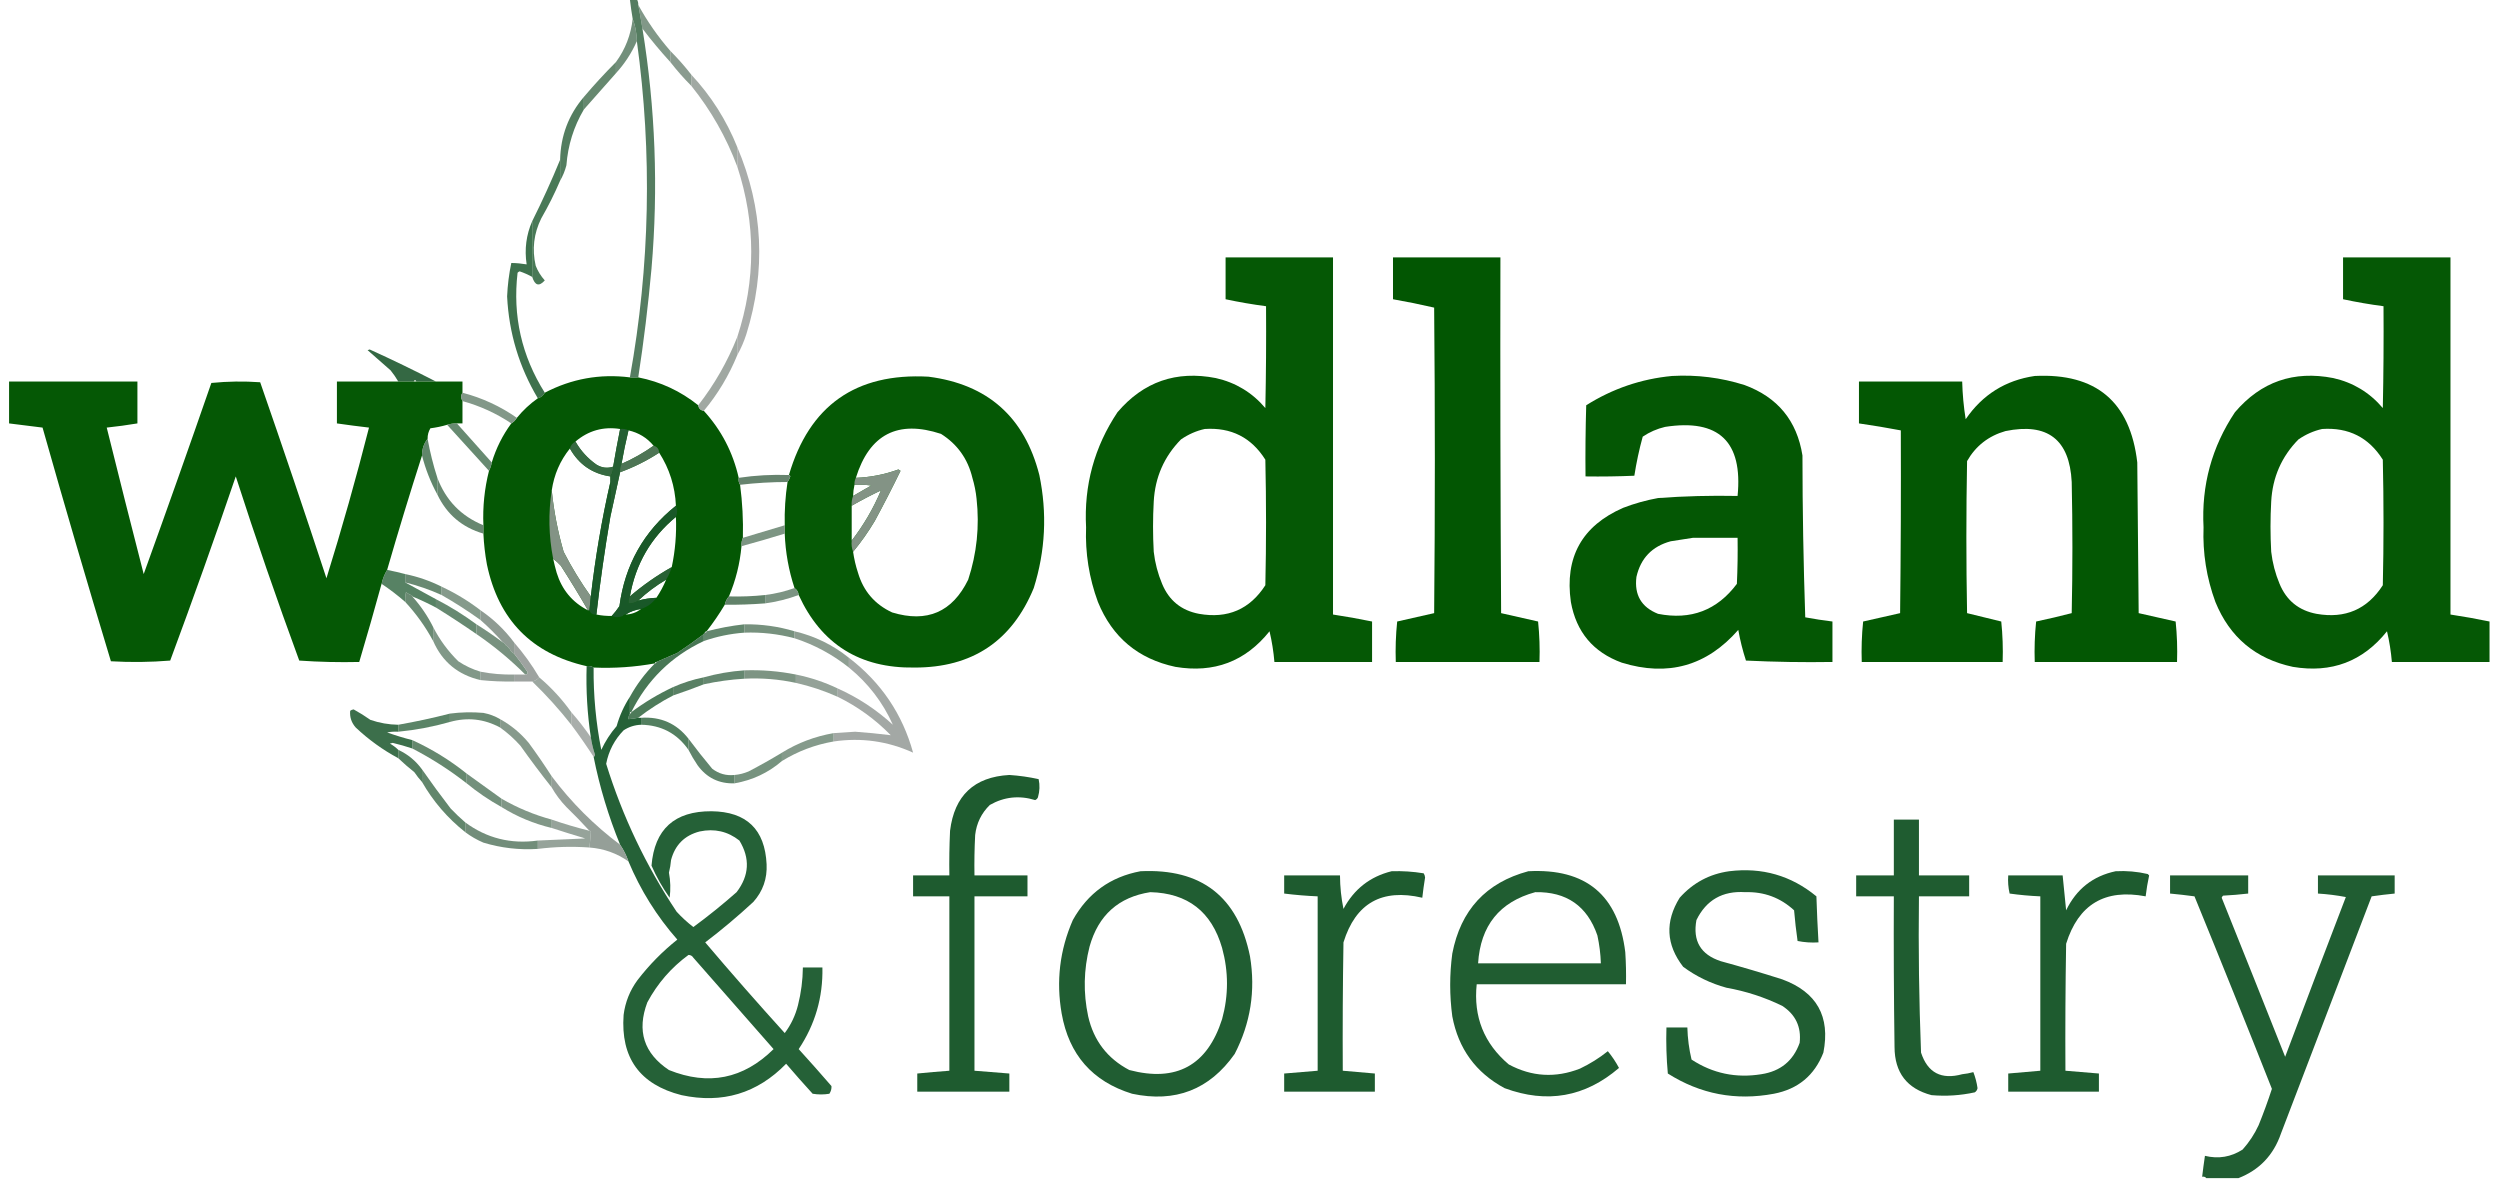
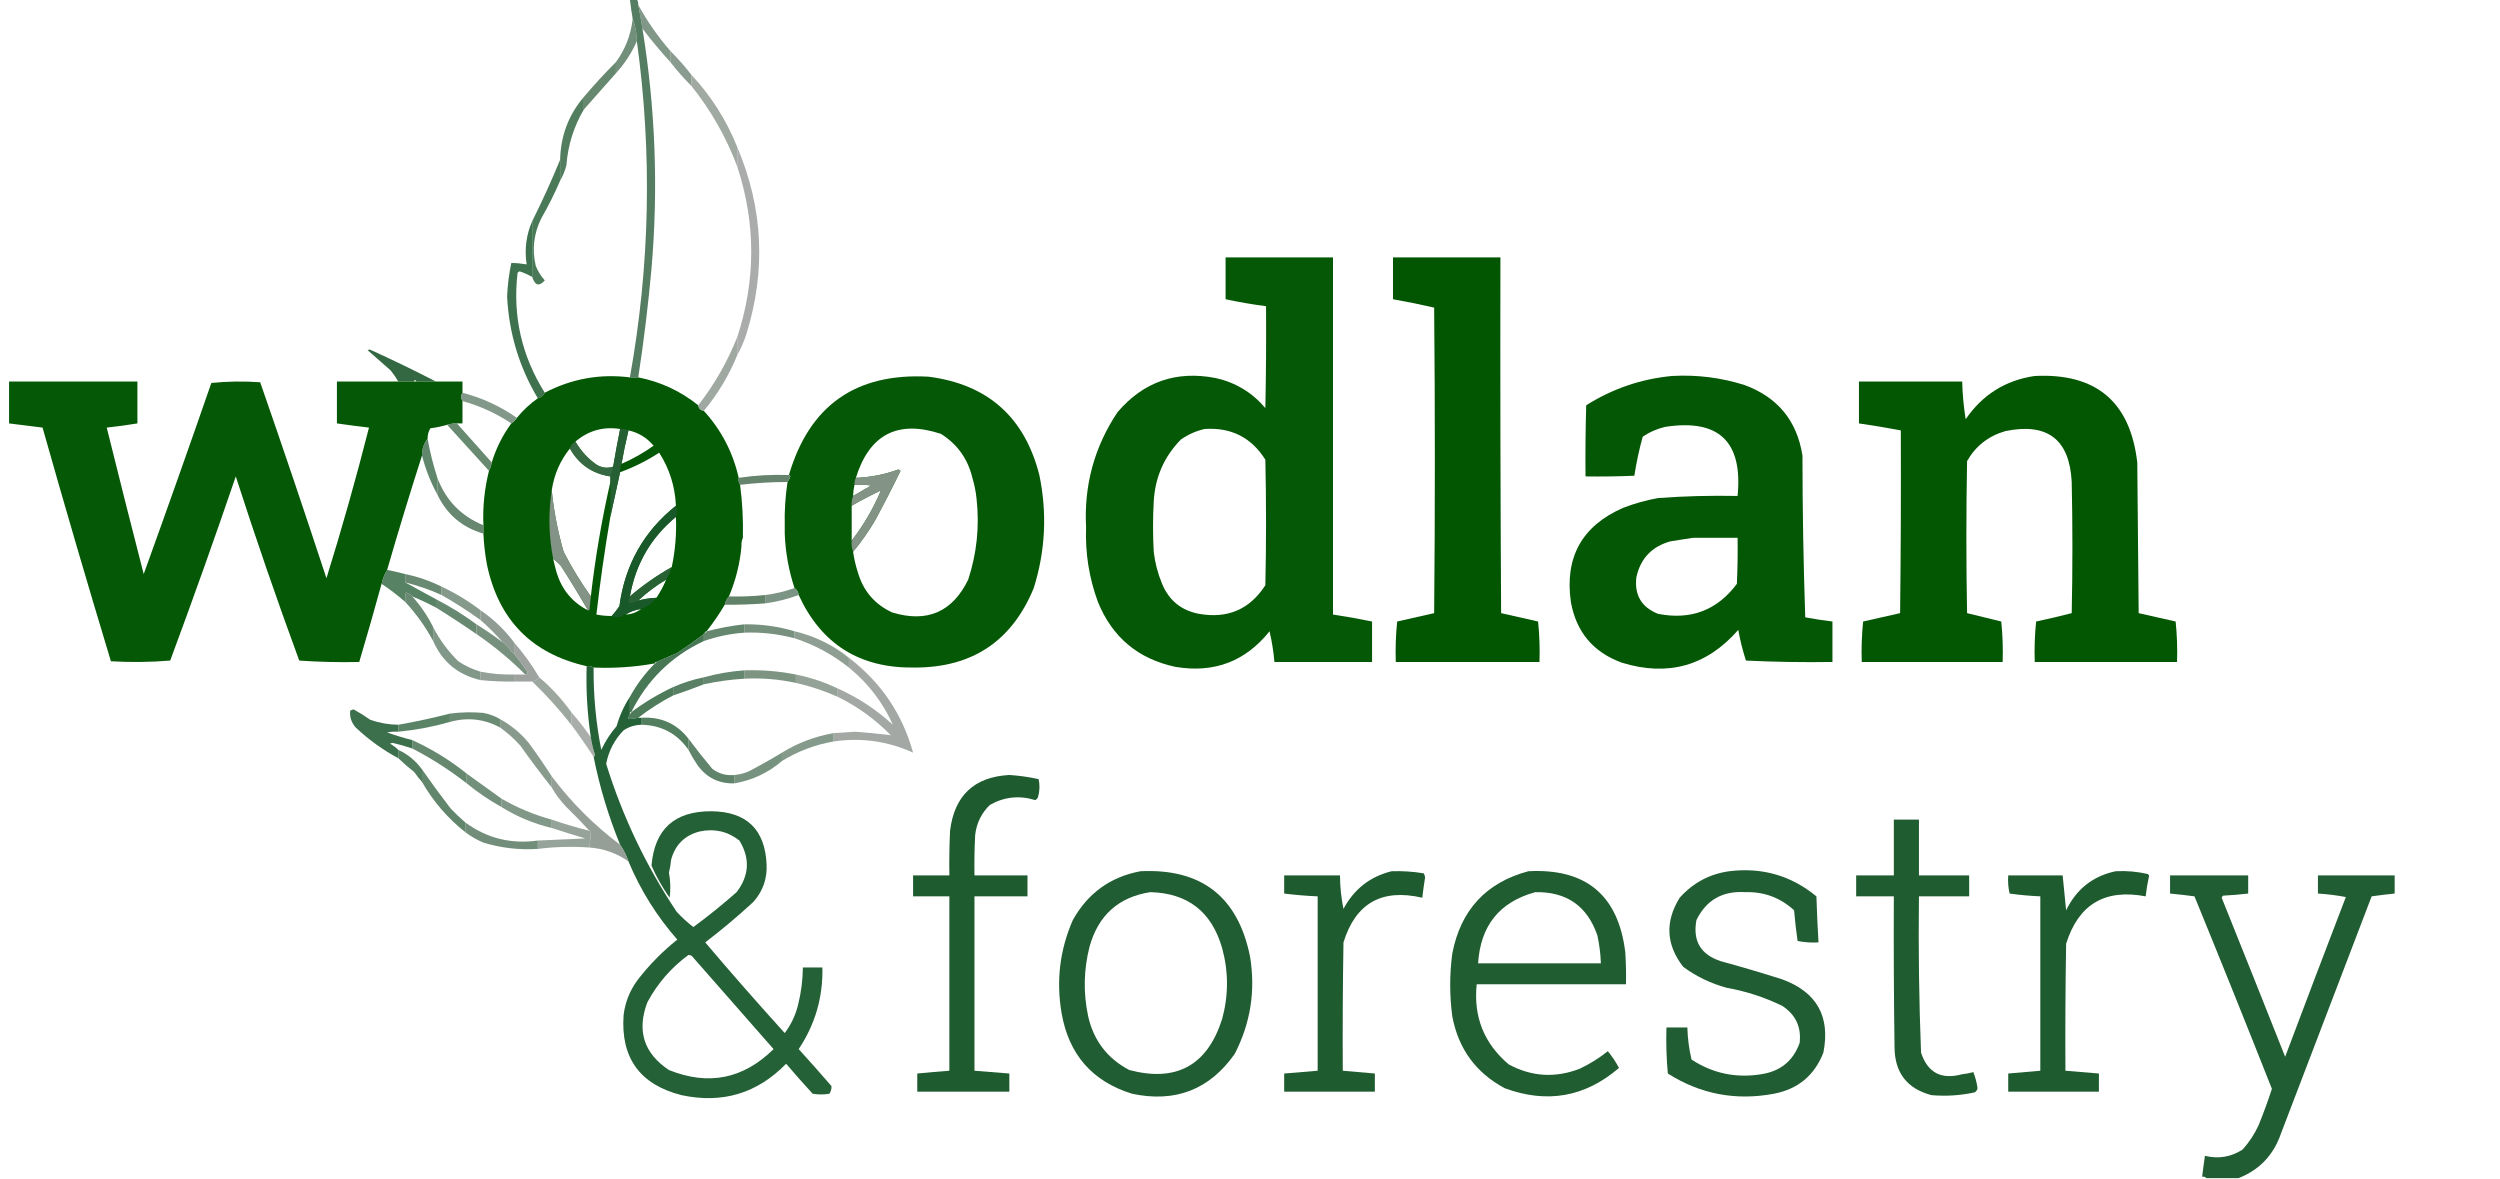
<svg xmlns="http://www.w3.org/2000/svg" width="1792px" height="845px" style="shape-rendering:geometricPrecision; text-rendering:geometricPrecision; image-rendering:optimizeQuality; fill-rule:evenodd; clip-rule:evenodd">
  <g>
    <path style="opacity:0.819" fill="#66816e" d="M 457.5,3.5 C 463.965,15.305 471.632,26.305 480.5,36.5C 480.5,39.167 480.5,41.833 480.5,44.5C 473.457,36.792 466.79,28.792 460.5,20.5C 459.594,14.825 458.594,9.158 457.5,3.5 Z" />
  </g>
  <g>
    <path style="opacity:0.831" fill="#567860" d="M 453.5,13.5 C 455.415,18.529 456.415,23.863 456.5,29.5C 452.757,37.987 447.757,45.654 441.5,52.5C 441.5,49.833 441.5,47.167 441.5,44.5C 448.236,35.301 452.236,24.968 453.5,13.5 Z" />
  </g>
  <g>
    <path style="opacity:0.882" fill="#3f6c4c" d="M 451.5,-0.5 C 453.167,-0.5 454.833,-0.5 456.5,-0.5C 457.234,0.708 457.567,2.041 457.5,3.5C 458.594,9.158 459.594,14.825 460.5,20.5C 469.779,77.53 471.946,134.863 467,192.5C 464.653,218.609 461.486,244.609 457.5,270.5C 455.703,270.935 453.703,270.935 451.5,270.5C 465.931,190.398 467.597,110.065 456.5,29.5C 456.415,23.863 455.415,18.529 453.5,13.5C 452.704,8.853 452.037,4.186 451.5,-0.5 Z" />
  </g>
  <g>
    <path style="opacity:0.84" fill="#75897b" d="M 480.5,36.5 C 485.843,41.844 490.843,47.511 495.5,53.5C 495.5,56.167 495.5,58.833 495.5,61.5C 490.157,56.156 485.157,50.489 480.5,44.5C 480.5,41.833 480.5,39.167 480.5,36.5 Z" />
  </g>
  <g>
    <path style="opacity:0.823" fill="#456f51" d="M 441.5,44.5 C 441.5,47.167 441.5,49.833 441.5,52.5C 433.805,61.192 426.138,69.859 418.5,78.5C 418.5,75.5 418.5,72.5 418.5,69.5C 425.827,60.841 433.493,52.507 441.5,44.5 Z" />
  </g>
  <g>
    <path style="opacity:0.855" fill="#366744" d="M 418.5,69.5 C 418.5,72.5 418.5,75.5 418.5,78.5C 411.259,90.778 407.092,104.111 406,118.5C 404.962,122.468 403.462,126.135 401.5,129.5C 401.5,124.5 401.5,119.5 401.5,114.5C 401.881,97.338 407.548,82.338 418.5,69.5 Z" />
  </g>
  <g>
    <path style="opacity:0.822" fill="#8d9790" d="M 495.5,53.5 C 509.683,68.709 520.683,86.043 528.5,105.5C 528.5,110.167 528.5,114.833 528.5,119.5C 520.607,98.379 509.607,79.046 495.5,61.5C 495.5,58.833 495.5,56.167 495.5,53.5 Z" />
  </g>
  <g>
    <path style="opacity:0.875" fill="#9da09e" d="M 528.5,105.5 C 547.021,149.242 549.188,193.909 535,239.5C 533.295,244.807 531.129,249.807 528.5,254.5C 528.5,250.167 528.5,245.833 528.5,241.5C 541.812,200.838 541.812,160.171 528.5,119.5C 528.5,114.833 528.5,110.167 528.5,105.5 Z" />
  </g>
  <g>
    <path style="opacity:0.831" fill="#255e35" d="M 401.5,114.5 C 401.5,119.5 401.5,124.5 401.5,129.5C 397.538,138.757 393.038,147.757 388,156.5C 382.605,167.378 381.272,178.711 384,190.5C 385.527,194.386 387.694,197.886 390.5,201C 386.438,205.557 383.438,204.724 381.5,198.5C 381.5,185.167 381.5,171.833 381.5,158.5C 388.741,144.023 395.408,129.356 401.5,114.5 Z" />
  </g>
  <g>
    <path style="opacity:0.979" fill="#005500" d="M 878.5,184.5 C 904.167,184.5 929.833,184.5 955.5,184.5C 955.5,269.833 955.5,355.167 955.5,440.5C 964.88,441.909 974.213,443.576 983.5,445.5C 983.5,455.167 983.5,464.833 983.5,474.5C 960.167,474.5 936.833,474.5 913.5,474.5C 912.874,467.079 911.708,459.745 910,452.5C 892.691,474.166 870.191,482.666 842.5,478C 815.787,472.285 797.287,456.785 787,431.5C 780.65,414.235 777.817,396.402 778.5,378C 776.911,347.907 784.411,320.407 801,295.5C 819.638,273.625 843.138,265.458 871.5,271C 885.737,274.202 897.571,281.368 907,292.5C 907.5,268.169 907.667,243.836 907.5,219.5C 897.765,218.22 888.098,216.553 878.5,214.5C 878.5,204.5 878.5,194.5 878.5,184.5 Z M 863.5,307.5 C 882.453,306.226 896.953,313.559 907,329.5C 907.667,359.5 907.667,389.5 907,419.5C 895.847,436.785 880.014,443.618 859.5,440C 846.776,437.608 837.943,430.441 833,418.5C 829.906,411.125 827.906,403.458 827,395.5C 826.333,383.5 826.333,371.5 827,359.5C 827.953,342.107 834.453,327.274 846.5,315C 851.782,311.353 857.448,308.853 863.5,307.5 Z" />
  </g>
  <g>
    <path style="opacity:0.991" fill="#005500" d="M 998.5,184.5 C 1024.17,184.5 1049.83,184.5 1075.5,184.5C 1075.33,269.501 1075.5,354.501 1076,439.5C 1084.79,441.559 1093.63,443.559 1102.5,445.5C 1103.5,455.144 1103.83,464.81 1103.5,474.5C 1069.17,474.5 1034.83,474.5 1000.5,474.5C 1000.17,464.81 1000.5,455.144 1001.5,445.5C 1010.37,443.559 1019.21,441.559 1028,439.5C 1028.67,366.5 1028.67,293.5 1028,220.5C 1018.25,218.235 1008.41,216.235 998.5,214.5C 998.5,204.5 998.5,194.5 998.5,184.5 Z" />
  </g>
  <g>
-     <path style="opacity:0.979" fill="#005500" d="M 1679.5,184.5 C 1705.17,184.5 1730.83,184.5 1756.5,184.5C 1756.5,269.833 1756.5,355.167 1756.5,440.5C 1765.88,441.909 1775.21,443.576 1784.5,445.5C 1784.5,455.167 1784.5,464.833 1784.5,474.5C 1761.17,474.5 1737.83,474.5 1714.5,474.5C 1713.87,467.079 1712.71,459.745 1711,452.5C 1693.69,474.166 1671.19,482.666 1643.5,478C 1616.79,472.285 1598.29,456.785 1588,431.5C 1581.65,414.235 1578.82,396.402 1579.5,378C 1577.91,347.907 1585.41,320.407 1602,295.5C 1620.64,273.625 1644.14,265.458 1672.5,271C 1686.74,274.202 1698.57,281.368 1708,292.5C 1708.5,268.169 1708.67,243.836 1708.5,219.5C 1698.76,218.22 1689.1,216.553 1679.5,214.5C 1679.5,204.5 1679.5,194.5 1679.5,184.5 Z M 1664.5,307.5 C 1683.45,306.226 1697.95,313.559 1708,329.5C 1708.67,359.5 1708.67,389.5 1708,419.5C 1696.85,436.785 1681.01,443.618 1660.5,440C 1647.78,437.608 1638.94,430.441 1634,418.5C 1630.91,411.125 1628.91,403.458 1628,395.5C 1627.33,383.5 1627.33,371.5 1628,359.5C 1628.95,342.107 1635.45,327.274 1647.5,315C 1652.78,311.353 1658.45,308.853 1664.5,307.5 Z" />
-   </g>
+     </g>
  <g>
    <path style="opacity:0.843" fill="#1a572c" d="M 381.5,158.5 C 381.5,171.833 381.5,185.167 381.5,198.5C 378.67,196.921 375.67,195.588 372.5,194.5C 371.914,194.709 371.414,195.043 371,195.5C 367.401,226.439 373.901,255.106 390.5,281.5C 389.493,283.522 387.826,284.855 385.5,285.5C 372.131,263.035 364.798,238.702 363.5,212.5C 363.845,204.405 364.845,196.405 366.5,188.5C 370.198,188.552 373.865,188.886 377.5,189.5C 375.856,178.68 377.19,168.347 381.5,158.5 Z" />
  </g>
  <g>
    <path style="opacity:0.947" fill="#2a6039" d="M 312.5,273.5 C 307.833,273.5 303.167,273.5 298.5,273.5C 297.833,272.167 297.167,272.167 296.5,273.5C 292.833,273.5 289.167,273.5 285.5,273.5C 283.887,270.714 282.054,268.047 280,265.5C 274.5,260.667 269,255.833 263.5,251C 264,250.833 264.5,250.667 265,250.5C 281.108,257.805 296.941,265.472 312.5,273.5 Z" />
  </g>
  <g>
    <path style="opacity:0.983" fill="#005500" d="M 451.5,270.5 C 453.703,270.935 455.703,270.935 457.5,270.5C 473.439,273.635 487.772,280.302 500.5,290.5C 500.833,292.833 502.167,294.167 504.5,294.5C 517.022,308.207 525.355,324.207 529.5,342.5C 529.216,344.415 529.549,346.081 530.5,347.5C 532.151,360.102 532.818,372.769 532.5,385.5C 531.659,387.379 531.325,389.379 531.5,391.5C 530.376,403.996 527.376,415.996 522.5,427.5C 520.992,429.181 519.992,431.181 519.5,433.5C 515.557,440.108 511.224,446.441 506.5,452.5C 505.833,452.5 505.5,452.833 505.5,453.5C 504.833,453.5 504.5,453.833 504.5,454.5C 498.342,459.144 492.009,463.644 485.5,468C 480.479,470.179 475.479,472.346 470.5,474.5C 469.833,474.5 469.5,474.833 469.5,475.5C 454.971,478.151 440.304,479.151 425.5,478.5C 424.081,477.549 422.415,477.216 420.5,477.5C 381.109,468.607 357.276,444.274 349,404.5C 347.673,397.217 346.84,389.884 346.5,382.5C 346.5,380.5 346.5,378.5 346.5,376.5C 345.944,363.285 347.277,350.285 350.5,337.5C 351.458,335.698 352.125,333.698 352.5,331.5C 355.587,321.325 360.254,311.992 366.5,303.5C 368.167,302.5 369.5,301.167 370.5,299.5C 374.871,294.127 379.871,289.461 385.5,285.5C 387.826,284.855 389.493,283.522 390.5,281.5C 409.677,271.47 430.01,267.804 451.5,270.5 Z M 444.5,307.5 C 442.705,316.475 441.038,325.475 439.5,334.5C 435.343,335.866 431.343,335.366 427.5,333C 421.22,328.558 416.22,323.058 412.5,316.5C 421.804,308.621 432.471,305.621 444.5,307.5 Z M 450.5,308.5 C 457.766,310.131 463.766,313.798 468.5,319.5C 461.32,324.593 453.653,328.926 445.5,332.5C 446.916,324.419 448.583,316.419 450.5,308.5 Z M 408.5,321.5 C 414.896,332.894 424.563,339.561 437.5,341.5C 437.5,342.833 437.5,344.167 437.5,345.5C 431.341,372.451 426.674,399.785 423.5,427.5C 416.259,417.364 409.759,406.698 404,395.5C 399.811,380.963 396.977,366.297 395.5,351.5C 397.134,340.243 401.467,330.243 408.5,321.5 Z M 472.5,324.5 C 479.874,335.966 483.874,348.633 484.5,362.5C 461.451,380.913 447.951,404.913 444,434.5C 442.334,436.996 440.5,439.329 438.5,441.5C 434.785,441.577 431.119,441.244 427.5,440.5C 430.18,417.072 433.514,393.738 437.5,370.5C 439.817,359.924 442.15,349.257 444.5,338.5C 454.385,334.891 463.718,330.224 472.5,324.5 Z M 484.5,370.5 C 485.018,382.643 484.018,394.643 481.5,406.5C 470.8,412.515 460.8,419.515 451.5,427.5C 455.591,404.296 466.591,385.296 484.5,370.5 Z M 396.5,400.5 C 398.463,401.96 400.296,403.627 402,405.5C 408.762,416.028 415.262,426.695 421.5,437.5C 410.27,431.764 402.77,422.764 399,410.5C 398.057,407.176 397.224,403.843 396.5,400.5 Z M 477.5,415.5 C 475.597,420.068 473.264,424.402 470.5,428.5C 466.076,428.652 461.743,429.319 457.5,430.5C 463.577,424.762 470.244,419.762 477.5,415.5 Z M 459.5,436.5 C 456.34,439 452.673,440.333 448.5,440.5C 451.797,438.399 455.463,437.065 459.5,436.5 Z" />
  </g>
  <g>
    <path style="opacity:0.827" fill="#8c968f" d="M 528.5,241.5 C 528.5,245.833 528.5,250.167 528.5,254.5C 522.537,269.099 514.537,282.432 504.5,294.5C 502.167,294.167 500.833,292.833 500.5,290.5C 512.166,275.501 521.5,259.167 528.5,241.5 Z" />
  </g>
  <g>
    <path style="opacity:0.979" fill="#005500" d="M 572.5,426.5 C 572.25,424.326 571.25,422.659 569.5,421.5C 565.335,408.844 563.002,395.844 562.5,382.5C 562.5,380.5 562.5,378.5 562.5,376.5C 562.258,366.097 562.925,355.764 564.5,345.5C 565.339,344.359 566.006,343.026 566.5,341.5C 566.376,340.893 566.043,340.56 565.5,340.5C 580.108,290.678 613.441,267.178 665.5,270C 707.931,275.426 734.431,298.926 745,340.5C 750.678,367.869 749.344,394.869 741,421.5C 725.332,459.594 696.832,478.594 655.5,478.5C 616.353,479.111 588.686,461.778 572.5,426.5 Z M 611.5,395.5 C 617.192,388.624 622.359,381.29 627,373.5C 633.422,361.657 639.589,349.657 645.5,337.5C 645,337.167 644.5,336.833 644,336.5C 634.146,340.104 623.979,342.104 613.5,342.5C 623.218,311.308 643.551,300.808 674.5,311C 686.226,318.406 693.726,328.906 697,342.5C 698.476,347.406 699.476,352.406 700,357.5C 702.185,377.311 700.185,396.644 694,415.5C 682.642,438.756 664.475,446.589 639.5,439C 627.052,433.216 618.885,423.716 615,410.5C 613.386,405.593 612.219,400.593 611.5,395.5 Z M 612.5,347.5 C 616.514,347.334 620.514,347.501 624.5,348C 620.139,350.512 615.806,353.012 611.5,355.5C 611.575,352.794 611.908,350.127 612.5,347.5 Z M 631.5,351.5 C 626.011,364.493 619.011,376.493 610.5,387.5C 610.5,379.167 610.5,370.833 610.5,362.5C 617.369,358.566 624.369,354.899 631.5,351.5 Z" />
  </g>
  <g>
    <path style="opacity:0.983" fill="#005500" d="M 1198.5,269.5 C 1216.25,268.491 1233.58,270.657 1250.5,276C 1274.23,284.731 1288.07,301.564 1292,326.5C 1292.03,365.205 1292.7,403.872 1294,442.5C 1300.44,443.701 1306.94,444.701 1313.5,445.5C 1313.5,455.167 1313.5,464.833 1313.5,474.5C 1292.82,474.833 1272.16,474.5 1251.5,473.5C 1249.16,466.3 1247.32,458.967 1246,451.5C 1223.4,477.361 1195.57,485.194 1162.5,475C 1142.02,467.52 1129.86,453.02 1126,431.5C 1121.45,399.427 1133.95,376.927 1163.5,364C 1171.6,360.89 1179.94,358.557 1188.5,357C 1207.47,355.609 1226.47,355.109 1245.5,355.5C 1249.35,316.512 1232.01,300.012 1193.5,306C 1187.72,307.369 1182.38,309.703 1177.5,313C 1174.97,322.199 1172.97,331.532 1171.5,341C 1159.84,341.5 1148.17,341.667 1136.5,341.5C 1136.33,324.497 1136.5,307.497 1137,290.5C 1155.9,278.589 1176.4,271.589 1198.5,269.5 Z M 1213.5,385.5 C 1224.17,385.5 1234.83,385.5 1245.5,385.5C 1245.67,396.505 1245.5,407.505 1245,418.5C 1230.83,437.452 1212,444.619 1188.5,440C 1176.54,435.256 1171.37,426.423 1173,413.5C 1176.03,400.137 1184.2,391.637 1197.5,388C 1202.97,387.133 1208.31,386.3 1213.5,385.5 Z" />
  </g>
  <g>
    <path style="opacity:0.988" fill="#005500" d="M 1458.5,269.5 C 1502.47,267.316 1526.97,287.982 1532,331.5C 1532.33,367.5 1532.67,403.5 1533,439.5C 1541.79,441.559 1550.63,443.559 1559.5,445.5C 1560.5,455.144 1560.83,464.81 1560.5,474.5C 1526.5,474.5 1492.5,474.5 1458.5,474.5C 1458.17,464.81 1458.5,455.144 1459.5,445.5C 1468.07,443.687 1476.57,441.687 1485,439.5C 1485.67,408.167 1485.67,376.833 1485,345.5C 1483.47,314.99 1467.64,302.823 1437.5,309C 1425.36,312.48 1416.2,319.646 1410,330.5C 1409.33,366.833 1409.33,403.167 1410,439.5C 1418.13,441.56 1426.29,443.56 1434.5,445.5C 1435.5,455.144 1435.83,464.81 1435.5,474.5C 1401.83,474.5 1368.17,474.5 1334.5,474.5C 1334.17,464.81 1334.5,455.144 1335.5,445.5C 1344.37,443.559 1353.21,441.559 1362,439.5C 1362.5,395.835 1362.67,352.168 1362.5,308.5C 1352.54,306.617 1342.54,304.951 1332.5,303.5C 1332.5,293.5 1332.5,283.5 1332.5,273.5C 1357.17,273.5 1381.83,273.5 1406.5,273.5C 1406.73,282.558 1407.56,291.558 1409,300.5C 1421.03,282.908 1437.53,272.575 1458.5,269.5 Z" />
  </g>
  <g>
    <path style="opacity:0.98" fill="#005500" d="M 285.5,273.5 C 289.167,273.5 292.833,273.5 296.5,273.5C 297.167,273.5 297.833,273.5 298.5,273.5C 303.167,273.5 307.833,273.5 312.5,273.5C 318.833,273.5 325.167,273.5 331.5,273.5C 331.5,276.167 331.5,278.833 331.5,281.5C 330.258,283.389 330.258,285.389 331.5,287.5C 331.5,292.833 331.5,298.167 331.5,303.5C 330.167,303.5 328.833,303.5 327.5,303.5C 325.097,303.448 322.764,303.781 320.5,304.5C 316.606,305.646 312.606,306.479 308.5,307C 307.133,309.301 306.466,311.801 306.5,314.5C 303.804,317.921 302.47,321.921 302.5,326.5C 293.768,353.698 285.434,381.031 277.5,408.5C 275.654,411.54 274.321,414.873 273.5,418.5C 268.372,437.219 263.038,455.886 257.5,474.5C 243.151,474.833 228.818,474.499 214.5,473.5C 198.435,429.804 183.268,385.804 169,341.5C 153.942,385.672 138.275,429.672 122,473.5C 107.908,474.656 93.742,474.823 79.5,474C 62.664,418.323 46.33,362.49 30.5,306.5C 22.499,305.5 14.499,304.5 6.5,303.5C 6.5,293.5 6.5,283.5 6.5,273.5C 37.167,273.5 67.833,273.5 98.5,273.5C 98.5,283.5 98.5,293.5 98.5,303.5C 91.199,304.717 83.865,305.717 76.5,306.5C 85.173,341.523 94.006,376.523 103,411.5C 119.462,365.947 135.629,320.28 151.5,274.5C 163.152,273.334 174.819,273.167 186.5,274C 202.723,320.668 218.556,367.502 234,414.5C 245.093,378.799 255.26,342.799 264.5,306.5C 256.819,305.609 249.152,304.609 241.5,303.5C 241.5,293.5 241.5,283.5 241.5,273.5C 256.167,273.5 270.833,273.5 285.5,273.5 Z" />
  </g>
  <g>
    <path style="opacity:0.835" fill="#6a8471" d="M 331.5,281.5 C 345.613,285.199 358.613,291.199 370.5,299.5C 369.5,301.167 368.167,302.5 366.5,303.5C 355.761,296.3 344.094,290.966 331.5,287.5C 330.258,285.389 330.258,283.389 331.5,281.5 Z" />
  </g>
  <g>
    <path style="opacity:0.832" fill="#497255" d="M 327.5,303.5 C 335.862,312.859 344.195,322.192 352.5,331.5C 352.125,333.698 351.458,335.698 350.5,337.5C 340.528,326.526 330.528,315.526 320.5,304.5C 322.764,303.781 325.097,303.448 327.5,303.5 Z" />
  </g>
  <g>
    <path style="opacity:0.821" fill="#3f6c4c" d="M 306.5,314.5 C 308.209,324.002 310.542,333.336 313.5,342.5C 313.5,346.5 313.5,350.5 313.5,354.5C 308.651,345.619 304.985,336.285 302.5,326.5C 302.47,321.921 303.804,317.921 306.5,314.5 Z" />
  </g>
  <g>
    <path style="opacity:0.827" fill="#416d4e" d="M 412.5,316.5 C 416.22,323.058 421.22,328.558 427.5,333C 431.343,335.366 435.343,335.866 439.5,334.5C 439.59,337.152 438.924,339.485 437.5,341.5C 424.563,339.561 414.896,332.894 408.5,321.5C 409.08,319.251 410.413,317.585 412.5,316.5 Z" />
  </g>
  <g>
    <path style="opacity:0.874" fill="#2a6039" d="M 444.5,307.5 C 446.735,307.205 448.735,307.539 450.5,308.5C 448.583,316.419 446.916,324.419 445.5,332.5C 444.659,334.379 444.325,336.379 444.5,338.5C 442.15,349.257 439.817,359.924 437.5,370.5C 437.5,362.167 437.5,353.833 437.5,345.5C 437.5,344.167 437.5,342.833 437.5,341.5C 438.924,339.485 439.59,337.152 439.5,334.5C 441.038,325.475 442.705,316.475 444.5,307.5 Z" />
  </g>
  <g>
-     <path style="opacity:0.846" fill="#5b7b64" d="M 468.5,319.5 C 470.997,320.129 472.33,321.796 472.5,324.5C 463.718,330.224 454.385,334.891 444.5,338.5C 444.325,336.379 444.659,334.379 445.5,332.5C 453.653,328.926 461.32,324.593 468.5,319.5 Z" />
-   </g>
+     </g>
  <g>
    <path style="opacity:0.874" fill="#959b97" d="M 611.5,395.5 C 610.527,393.052 610.194,390.385 610.5,387.5C 619.011,376.493 626.011,364.493 631.5,351.5C 624.369,354.899 617.369,358.566 610.5,362.5C 610.298,360.05 610.631,357.717 611.5,355.5C 615.806,353.012 620.139,350.512 624.5,348C 620.514,347.501 616.514,347.334 612.5,347.5C 612.366,345.708 612.699,344.042 613.5,342.5C 623.979,342.104 634.146,340.104 644,336.5C 644.5,336.833 645,337.167 645.5,337.5C 639.589,349.657 633.422,361.657 627,373.5C 622.359,381.29 617.192,388.624 611.5,395.5 Z" />
  </g>
  <g>
    <path style="opacity:0.951" fill="#5f7d67" d="M 565.5,340.5 C 566.043,340.56 566.376,340.893 566.5,341.5C 566.006,343.026 565.339,344.359 564.5,345.5C 553.122,345.504 541.788,346.171 530.5,347.5C 529.549,346.081 529.216,344.415 529.5,342.5C 541.378,340.726 553.378,340.059 565.5,340.5 Z" />
  </g>
  <g>
    <path style="opacity:0.866" fill="#50755a" d="M 313.5,342.5 C 319.57,358.658 330.57,369.991 346.5,376.5C 346.5,378.5 346.5,380.5 346.5,382.5C 331.274,378.066 320.274,368.733 313.5,354.5C 313.5,350.5 313.5,346.5 313.5,342.5 Z" />
  </g>
  <g>
    <path style="opacity:0.878" fill="#959b97" d="M 395.5,351.5 C 396.977,366.297 399.811,380.963 404,395.5C 409.759,406.698 416.259,417.364 423.5,427.5C 423.167,430.833 422.833,434.167 422.5,437.5C 422.167,437.5 421.833,437.5 421.5,437.5C 415.262,426.695 408.762,416.028 402,405.5C 400.296,403.627 398.463,401.96 396.5,400.5C 393.297,384.117 392.964,367.784 395.5,351.5 Z" />
  </g>
  <g>
-     <path style="opacity:0.852" fill="#1d592e" d="M 437.5,345.5 C 437.5,353.833 437.5,362.167 437.5,370.5C 433.514,393.738 430.18,417.072 427.5,440.5C 424.966,440.741 423.3,439.741 422.5,437.5C 422.833,434.167 423.167,430.833 423.5,427.5C 426.674,399.785 431.341,372.451 437.5,345.5 Z" />
-   </g>
-   <g>
-     <path style="opacity:0.826" fill="#627f6a" d="M 562.5,376.5 C 562.5,378.5 562.5,380.5 562.5,382.5C 552.226,385.703 541.892,388.703 531.5,391.5C 531.325,389.379 531.659,387.379 532.5,385.5C 542.501,382.5 552.501,379.5 562.5,376.5 Z" />
-   </g>
+     </g>
+   <g>
+     </g>
  <g>
    <path style="opacity:0.874" fill="#1c582d" d="M 484.5,362.5 C 485.657,365.026 485.657,367.693 484.5,370.5C 466.591,385.296 455.591,404.296 451.5,427.5C 450.699,429.042 450.366,430.708 450.5,432.5C 453.079,432.606 455.412,431.939 457.5,430.5C 461.743,429.319 466.076,428.652 470.5,428.5C 467.637,432.417 463.97,435.083 459.5,436.5C 455.463,437.065 451.797,438.399 448.5,440.5C 447.508,440.328 446.842,440.662 446.5,441.5C 443.693,442.657 441.026,442.657 438.5,441.5C 440.5,439.329 442.334,436.996 444,434.5C 447.951,404.913 461.451,380.913 484.5,362.5 Z" />
  </g>
  <g>
    <path style="opacity:0.836" fill="#2f633d" d="M 481.5,406.5 C 480.537,409.744 479.204,412.744 477.5,415.5C 470.244,419.762 463.577,424.762 457.5,430.5C 455.412,431.939 453.079,432.606 450.5,432.5C 450.366,430.708 450.699,429.042 451.5,427.5C 460.8,419.515 470.8,412.515 481.5,406.5 Z" />
  </g>
  <g>
    <path style="opacity:0.848" fill="#4f755a" d="M 290.5,411.5 C 299.575,413.373 308.241,416.373 316.5,420.5C 316.5,422.5 316.5,424.5 316.5,426.5C 308.121,422.707 299.455,419.707 290.5,417.5C 290.5,415.5 290.5,413.5 290.5,411.5 Z" />
  </g>
  <g>
    <path style="opacity:0.846" fill="#65816d" d="M 569.5,421.5 C 571.25,422.659 572.25,424.326 572.5,426.5C 564.735,429.387 556.735,431.387 548.5,432.5C 548.5,430.5 548.5,428.5 548.5,426.5C 555.695,425.618 562.695,423.951 569.5,421.5 Z" />
  </g>
  <g>
    <path style="opacity:0.807" fill="#30643f" d="M 277.5,408.5 C 281.884,409.376 286.217,410.376 290.5,411.5C 290.5,413.5 290.5,415.5 290.5,417.5C 297.302,421.258 304.636,425.258 312.5,429.5C 312.5,431.5 312.5,433.5 312.5,435.5C 306.985,432.577 301.318,429.91 295.5,427.5C 295.5,426.833 295.167,426.5 294.5,426.5C 293.279,425.972 292.113,425.305 291,424.5C 290.503,426.81 290.337,429.143 290.5,431.5C 285.118,426.783 279.451,422.45 273.5,418.5C 274.321,414.873 275.654,411.54 277.5,408.5 Z" />
  </g>
  <g>
    <path style="opacity:0.92" fill="#55785e" d="M 548.5,426.5 C 548.5,428.5 548.5,430.5 548.5,432.5C 538.852,433.245 529.185,433.578 519.5,433.5C 519.992,431.181 520.992,429.181 522.5,427.5C 531.208,427.745 539.874,427.411 548.5,426.5 Z" />
  </g>
  <g>
    <path style="opacity:0.828" fill="#6c8573" d="M 316.5,420.5 C 326.499,425.162 335.833,430.829 344.5,437.5C 344.5,439.833 344.5,442.167 344.5,444.5C 335.47,437.988 326.137,431.988 316.5,426.5C 316.5,424.5 316.5,422.5 316.5,420.5 Z" />
  </g>
  <g>
    <path style="opacity:0.829" fill="#4c7357" d="M 294.5,426.5 C 295.167,426.5 295.5,426.833 295.5,427.5C 301.499,434.169 306.499,441.502 310.5,449.5C 310.5,452.833 310.5,456.167 310.5,459.5C 305.03,449.355 298.363,440.022 290.5,431.5C 290.337,429.143 290.503,426.81 291,424.5C 292.113,425.305 293.279,425.972 294.5,426.5 Z" />
  </g>
  <g>
    <path style="opacity:0.823" fill="#477053" d="M 312.5,429.5 C 322.706,434.763 332.373,440.763 341.5,447.5C 341.5,449.833 341.5,452.167 341.5,454.5C 331.968,447.905 322.301,441.571 312.5,435.5C 312.5,433.5 312.5,431.5 312.5,429.5 Z" />
  </g>
  <g>
    <path style="opacity:0.839" fill="#477053" d="M 533.5,447.5 C 533.5,449.5 533.5,451.5 533.5,453.5C 523.556,454.222 513.89,456.222 504.5,459.5C 504.5,457.833 504.5,456.167 504.5,454.5C 504.5,453.833 504.833,453.5 505.5,453.5C 506.167,453.5 506.5,453.167 506.5,452.5C 515.417,450.183 524.417,448.516 533.5,447.5 Z" />
  </g>
  <g>
    <path style="opacity:0.855" fill="#607e68" d="M 533.5,447.5 C 545.894,447.334 557.894,449.001 569.5,452.5C 569.5,454.167 569.5,455.833 569.5,457.5C 557.711,454.388 545.711,453.054 533.5,453.5C 533.5,451.5 533.5,449.5 533.5,447.5 Z" />
  </g>
  <g>
    <path style="opacity:0.92" fill="#86938a" d="M 344.5,437.5 C 353.777,443.81 361.777,451.477 368.5,460.5C 368.5,463.167 368.5,465.833 368.5,468.5C 367.167,467.833 366.167,466.833 365.5,465.5C 365.5,464.833 365.167,464.5 364.5,464.5C 364.5,463.833 364.167,463.5 363.5,463.5C 363.5,462.833 363.167,462.5 362.5,462.5C 362.5,461.833 362.167,461.5 361.5,461.5C 361.5,460.833 361.167,460.5 360.5,460.5C 355.473,454.806 350.14,449.473 344.5,444.5C 344.5,442.167 344.5,439.833 344.5,437.5 Z" />
  </g>
  <g>
    <path style="opacity:0.866" fill="#63806b" d="M 341.5,447.5 C 348.036,451.596 354.369,455.93 360.5,460.5C 361.167,460.5 361.5,460.833 361.5,461.5C 362.167,461.5 362.5,461.833 362.5,462.5C 363.167,462.5 363.5,462.833 363.5,463.5C 364.167,463.5 364.5,463.833 364.5,464.5C 365.167,464.5 365.5,464.833 365.5,465.5C 366.167,466.833 367.167,467.833 368.5,468.5C 371.835,472.675 375.002,477.008 378,481.5C 378.528,482.816 378.028,483.483 376.5,483.5C 365.733,472.732 354.066,463.065 341.5,454.5C 341.5,452.167 341.5,449.833 341.5,447.5 Z" />
  </g>
  <g>
    <path style="opacity:0.847" fill="#7a8c7f" d="M 569.5,452.5 C 583.981,455.908 596.981,462.241 608.5,471.5C 608.5,473.833 608.5,476.167 608.5,478.5C 596.772,469.136 583.772,462.136 569.5,457.5C 569.5,455.833 569.5,454.167 569.5,452.5 Z" />
  </g>
  <g>
    <path style="opacity:0.806" fill="#64806c" d="M 310.5,449.5 C 315.135,458.576 321.135,466.743 328.5,474C 333.467,477.317 338.801,479.817 344.5,481.5C 344.5,483.5 344.5,485.5 344.5,487.5C 328.397,483.804 317.064,474.47 310.5,459.5C 310.5,456.167 310.5,452.833 310.5,449.5 Z" />
  </g>
  <g>
    <path style="opacity:0.864" fill="#839187" d="M 344.5,481.5 C 352.416,483.018 360.416,483.685 368.5,483.5C 368.5,485.167 368.5,486.833 368.5,488.5C 360.471,488.656 352.471,488.323 344.5,487.5C 344.5,485.5 344.5,483.5 344.5,481.5 Z" />
  </g>
  <g>
    <path style="opacity:0.85" fill="#66816e" d="M 533.5,480.5 C 545.974,480.073 558.307,481.073 570.5,483.5C 570.5,485.5 570.5,487.5 570.5,489.5C 558.357,486.867 546.024,485.867 533.5,486.5C 533.5,484.5 533.5,482.5 533.5,480.5 Z" />
  </g>
  <g>
    <path style="opacity:0.929" fill="#979c99" d="M 368.5,460.5 C 375.243,468.252 381.243,476.585 386.5,485.5C 385.198,487.028 383.531,488.028 381.5,488.5C 377.167,488.5 372.833,488.5 368.5,488.5C 368.5,486.833 368.5,485.167 368.5,483.5C 371.167,483.5 373.833,483.5 376.5,483.5C 378.028,483.483 378.528,482.816 378,481.5C 375.002,477.008 371.835,472.675 368.5,468.5C 368.5,465.833 368.5,463.167 368.5,460.5 Z" />
  </g>
  <g>
    <path style="opacity:0.848" fill="#4b7357" d="M 533.5,480.5 C 533.5,482.5 533.5,484.5 533.5,486.5C 523.727,487.087 514.06,488.42 504.5,490.5C 504.5,488.833 504.5,487.167 504.5,485.5C 513.965,482.867 523.631,481.2 533.5,480.5 Z" />
  </g>
  <g>
    <path style="opacity:0.829" fill="#235c33" d="M 504.5,454.5 C 504.5,456.167 504.5,457.833 504.5,459.5C 481.254,470.412 463.921,487.412 452.5,510.5C 452.167,510.5 451.833,510.5 451.5,510.5C 451.5,506.833 451.5,503.167 451.5,499.5C 456.346,490.651 462.346,482.651 469.5,475.5C 470.167,475.5 470.5,475.167 470.5,474.5C 475.479,472.346 480.479,470.179 485.5,468C 492.009,463.644 498.342,459.144 504.5,454.5 Z" />
  </g>
  <g>
    <path style="opacity:0.845" fill="#3c6a49" d="M 504.5,485.5 C 504.5,487.167 504.5,488.833 504.5,490.5C 497.306,493.344 489.973,496.011 482.5,498.5C 482.5,496.5 482.5,494.5 482.5,492.5C 489.566,489.367 496.9,487.034 504.5,485.5 Z" />
  </g>
  <g>
    <path style="opacity:0.815" fill="#7c8d81" d="M 570.5,483.5 C 580.932,485.606 590.932,488.94 600.5,493.5C 600.5,495.5 600.5,497.5 600.5,499.5C 590.846,495.171 580.846,491.838 570.5,489.5C 570.5,487.5 570.5,485.5 570.5,483.5 Z" />
  </g>
  <g>
    <path style="opacity:0.832" fill="#2a6039" d="M 482.5,492.5 C 482.5,494.5 482.5,496.5 482.5,498.5C 473.658,503.085 465.325,508.418 457.5,514.5C 455.194,514.993 452.861,515.326 450.5,515.5C 450.433,514.041 450.766,512.708 451.5,511.5C 452.167,511.5 452.5,511.167 452.5,510.5C 461.837,503.494 471.837,497.494 482.5,492.5 Z" />
  </g>
  <g>
    <path style="opacity:0.818" fill="#87948b" d="M 386.5,485.5 C 395.243,492.907 402.91,501.24 409.5,510.5C 409.5,513.5 409.5,516.5 409.5,519.5C 400.906,508.569 391.573,498.236 381.5,488.5C 383.531,488.028 385.198,487.028 386.5,485.5 Z" />
  </g>
  <g>
    <path style="opacity:0.856" fill="#54785e" d="M 358.5,515.5 C 358.5,517.5 358.5,519.5 358.5,521.5C 347.065,515.308 335.065,513.975 322.5,517.5C 322.5,515.5 322.5,513.5 322.5,511.5C 330.472,510.468 338.472,510.302 346.5,511C 350.86,511.838 354.86,513.338 358.5,515.5 Z" />
  </g>
  <g>
    <path style="opacity:0.867" fill="#959b97" d="M 608.5,471.5 C 631.558,489.175 646.892,511.842 654.5,539.5C 636.291,531.232 617.291,528.565 597.5,531.5C 597.5,529.5 597.5,527.5 597.5,525.5C 602.665,525.209 607.831,524.876 613,524.5C 621.583,525.121 630.083,525.955 638.5,527C 627.357,515.608 614.691,506.441 600.5,499.5C 600.5,497.5 600.5,495.5 600.5,493.5C 615.06,500.032 628.227,508.698 640,519.5C 632.831,503.47 622.331,489.803 608.5,478.5C 608.5,476.167 608.5,473.833 608.5,471.5 Z" />
  </g>
  <g>
    <path style="opacity:0.881" fill="#235c33" d="M 285.5,519.5 C 285.5,521.167 285.5,522.833 285.5,524.5C 282.813,524.336 280.146,524.503 277.5,525C 283.427,527.143 289.427,528.976 295.5,530.5C 295.5,532.5 295.5,534.5 295.5,536.5C 290.921,534.975 286.254,533.642 281.5,532.5C 280.833,532.667 280.167,532.833 279.5,533C 281.747,534.277 283.747,535.777 285.5,537.5C 285.5,539.5 285.5,541.5 285.5,543.5C 274.391,537.524 264.225,530.19 255,521.5C 251.918,518.021 250.585,514.021 251,509.5C 251.725,508.941 252.558,508.608 253.5,508.5C 257.609,510.766 261.609,513.266 265.5,516C 271.974,518.235 278.641,519.401 285.5,519.5 Z" />
  </g>
  <g>
    <path style="opacity:0.803" fill="#346642" d="M 322.5,511.5 C 322.5,513.5 322.5,515.5 322.5,517.5C 310.377,520.947 298.044,523.281 285.5,524.5C 285.5,522.833 285.5,521.167 285.5,519.5C 297.814,517.342 310.147,514.676 322.5,511.5 Z" />
  </g>
  <g>
    <path style="opacity:0.814" fill="#969c98" d="M 409.5,510.5 C 414.549,516.214 419.215,522.214 423.5,528.5C 424.125,532.741 425.125,536.908 426.5,541C 426.43,541.765 426.097,542.265 425.5,542.5C 420.413,534.659 415.08,526.992 409.5,519.5C 409.5,516.5 409.5,513.5 409.5,510.5 Z" />
  </g>
  <g>
    <path style="opacity:0.817" fill="#2e633d" d="M 459.5,514.5 C 473.631,513.573 484.964,518.573 493.5,529.5C 493.5,532.167 493.5,534.833 493.5,537.5C 485.316,525.739 473.982,519.739 459.5,519.5C 459.5,517.833 459.5,516.167 459.5,514.5 Z" />
  </g>
  <g>
    <path style="opacity:0.927" fill="#155528" d="M 420.5,477.5 C 422.415,477.216 424.081,477.549 425.5,478.5C 425.323,498.361 427.156,518.028 431,537.5C 433.879,531.295 437.546,525.628 442,520.5C 444.123,512.936 447.29,505.936 451.5,499.5C 451.5,503.167 451.5,506.833 451.5,510.5C 451.5,510.833 451.5,511.167 451.5,511.5C 450.766,512.708 450.433,514.041 450.5,515.5C 452.861,515.326 455.194,514.993 457.5,514.5C 458.167,514.5 458.833,514.5 459.5,514.5C 459.5,516.167 459.5,517.833 459.5,519.5C 454.918,519.684 450.751,521.018 447,523.5C 440.468,530.23 436.301,538.23 434.5,547.5C 446.268,585.366 463.102,620.699 485,653.5C 488.712,657.548 492.712,661.215 497,664.5C 507.681,656.651 518.015,648.318 528,639.5C 537.096,627.591 537.763,615.257 530,602.5C 521.626,595.908 512.126,593.741 501.5,596C 490.693,598.807 483.86,605.64 481,616.5C 480.744,619.557 480.244,622.557 479.5,625.5C 480.624,631.448 480.79,637.448 480,643.5C 474.907,636.32 470.574,628.653 467,620.5C 469.14,594.37 483.473,581.37 510,581.5C 535.141,581.809 548.308,594.476 549.5,619.5C 550.001,629.831 546.835,638.831 540,646.5C 528.914,656.76 517.414,666.427 505.5,675.5C 524.128,697.463 543.128,719.13 562.5,740.5C 566.981,734.536 570.147,727.869 572,720.5C 574.233,711.637 575.4,702.637 575.5,693.5C 580.167,693.5 584.833,693.5 589.5,693.5C 589.961,714.83 584.294,734.33 572.5,752C 580.451,760.739 588.284,769.573 596,778.5C 596.138,780.432 595.638,782.266 594.5,784C 590.5,784.667 586.5,784.667 582.5,784C 576.049,776.927 569.716,769.761 563.5,762.5C 542.778,783.77 517.778,791.27 488.5,785C 458.62,777.405 444.787,758.238 447,727.5C 448.186,718.268 451.52,709.935 457,702.5C 465.342,691.658 474.842,681.992 485.5,673.5C 470.808,656.796 459.141,638.129 450.5,617.5C 449.025,613.217 447.025,609.217 444.5,605.5C 436.151,585.106 429.818,564.106 425.5,542.5C 426.097,542.265 426.43,541.765 426.5,541C 425.125,536.908 424.125,532.741 423.5,528.5C 420.97,511.61 419.97,494.61 420.5,477.5 Z M 493.5,684.5 C 495.017,684.511 496.184,685.177 497,686.5C 516.167,708.333 535.333,730.167 554.5,752C 532.817,773.403 507.817,778.403 479.5,767C 461.508,755.021 456.341,738.854 464,718.5C 471.284,704.918 481.117,693.584 493.5,684.5 Z" />
  </g>
  <g>
    <path style="opacity:0.828" fill="#6c8573" d="M 597.5,525.5 C 597.5,527.5 597.5,529.5 597.5,531.5C 584.232,533.81 571.899,538.476 560.5,545.5C 560.5,543.5 560.5,541.5 560.5,539.5C 571.844,532.492 584.177,527.826 597.5,525.5 Z" />
  </g>
  <g>
    <path style="opacity:0.833" fill="#326440" d="M 285.5,537.5 C 292.336,540.662 298.003,545.329 302.5,551.5C 302.5,554.5 302.5,557.5 302.5,560.5C 300.53,558.353 298.697,556.02 297,553.5C 292.974,550.302 289.141,546.968 285.5,543.5C 285.5,541.5 285.5,539.5 285.5,537.5 Z" />
  </g>
  <g>
    <path style="opacity:0.829" fill="#406c4d" d="M 493.5,529.5 C 498.922,536.767 504.589,543.934 510.5,551C 515.211,554.625 520.544,556.125 526.5,555.5C 526.5,557.5 526.5,559.5 526.5,561.5C 515.37,561.852 506.537,557.518 500,548.5C 497.579,544.929 495.413,541.262 493.5,537.5C 493.5,534.833 493.5,532.167 493.5,529.5 Z" />
  </g>
  <g>
    <path style="opacity:0.815" fill="#426d4e" d="M 295.5,530.5 C 309.558,536.914 322.558,544.914 334.5,554.5C 334.5,556.833 334.5,559.167 334.5,561.5C 322.282,551.949 309.282,543.616 295.5,536.5C 295.5,534.5 295.5,532.5 295.5,530.5 Z" />
  </g>
  <g>
    <path style="opacity:0.828" fill="#6e8574" d="M 358.5,515.5 C 366.315,519.8 373.148,525.467 379,532.5C 384.757,540.355 390.257,548.355 395.5,556.5C 395.5,559.167 395.5,561.833 395.5,564.5C 387.777,554.747 380.277,544.747 373,534.5C 368.568,529.56 363.735,525.227 358.5,521.5C 358.5,519.5 358.5,517.5 358.5,515.5 Z" />
  </g>
  <g>
    <path style="opacity:0.801" fill="#577960" d="M 560.5,539.5 C 560.5,541.5 560.5,543.5 560.5,545.5C 550.71,553.918 539.377,559.252 526.5,561.5C 526.5,559.5 526.5,557.5 526.5,555.5C 529.947,555.186 533.28,554.352 536.5,553C 544.716,548.729 552.716,544.229 560.5,539.5 Z" />
  </g>
  <g>
    <path style="opacity:0.958" fill="#155527" d="M 723.5,555.5 C 730.587,555.962 737.587,556.962 744.5,558.5C 745.435,562.826 745.268,567.16 744,571.5C 743.612,572.428 742.945,573.095 742,573.5C 730.587,569.991 719.754,571.158 709.5,577C 703.469,582.897 699.969,590.063 699,598.5C 698.5,608.161 698.334,617.828 698.5,627.5C 711.167,627.5 723.833,627.5 736.5,627.5C 736.5,632.5 736.5,637.5 736.5,642.5C 723.833,642.5 711.167,642.5 698.5,642.5C 698.5,684.167 698.5,725.833 698.5,767.5C 706.839,768.119 715.172,768.786 723.5,769.5C 723.5,773.833 723.5,778.167 723.5,782.5C 701.5,782.5 679.5,782.5 657.5,782.5C 657.5,778.167 657.5,773.833 657.5,769.5C 665.154,768.732 672.82,768.065 680.5,767.5C 680.5,725.833 680.5,684.167 680.5,642.5C 671.833,642.5 663.167,642.5 654.5,642.5C 654.5,637.5 654.5,632.5 654.5,627.5C 663.167,627.5 671.833,627.5 680.5,627.5C 680.333,616.828 680.5,606.161 681,595.5C 684.102,570.228 698.268,556.894 723.5,555.5 Z" />
  </g>
  <g>
    <path style="opacity:0.821" fill="#416d4d" d="M 302.5,551.5 C 309.068,560.943 315.901,570.277 323,579.5C 326.369,583.037 329.869,586.371 333.5,589.5C 333.5,591.833 333.5,594.167 333.5,596.5C 320.823,586.454 310.49,574.454 302.5,560.5C 302.5,557.5 302.5,554.5 302.5,551.5 Z" />
  </g>
  <g>
    <path style="opacity:0.822" fill="#567960" d="M 334.5,554.5 C 342.857,560.532 351.19,566.532 359.5,572.5C 359.5,574.5 359.5,576.5 359.5,578.5C 350.61,573.562 342.277,567.896 334.5,561.5C 334.5,559.167 334.5,556.833 334.5,554.5 Z" />
  </g>
  <g>
    <path style="opacity:0.848" fill="#6c8573" d="M 359.5,572.5 C 370.817,579.053 382.817,584.053 395.5,587.5C 395.5,589.5 395.5,591.5 395.5,593.5C 382.612,590.432 370.612,585.432 359.5,578.5C 359.5,576.5 359.5,574.5 359.5,572.5 Z" />
  </g>
  <g>
    <path style="opacity:0.954" fill="#155527" d="M 1357.5,587.5 C 1363.5,587.5 1369.5,587.5 1375.5,587.5C 1375.5,600.833 1375.5,614.167 1375.5,627.5C 1387.5,627.5 1399.5,627.5 1411.5,627.5C 1411.5,632.5 1411.5,637.5 1411.5,642.5C 1399.5,642.5 1387.5,642.5 1375.5,642.5C 1375.05,679.861 1375.55,717.194 1377,754.5C 1381.71,768.943 1391.54,774.11 1406.5,770C 1409.22,769.73 1411.89,769.23 1414.5,768.5C 1415.94,772.204 1416.94,776.037 1417.5,780C 1417.25,781.326 1416.58,782.326 1415.5,783C 1405.27,785.24 1394.94,785.907 1384.5,785C 1366.92,780.372 1358.08,768.872 1358,750.5C 1357.5,714.502 1357.33,678.502 1357.5,642.5C 1348.5,642.5 1339.5,642.5 1330.5,642.5C 1330.5,637.5 1330.5,632.5 1330.5,627.5C 1339.5,627.5 1348.5,627.5 1357.5,627.5C 1357.5,614.167 1357.5,600.833 1357.5,587.5 Z" />
  </g>
  <g>
    <path style="opacity:0.899" fill="#8a958d" d="M 395.5,556.5 C 409.473,575.139 425.806,591.473 444.5,605.5C 447.025,609.217 449.025,613.217 450.5,617.5C 442.16,611.607 432.826,608.274 422.5,607.5C 422.942,603.846 423.276,600.179 423.5,596.5C 423.5,595.833 423.167,595.5 422.5,595.5C 417.203,589.702 411.703,584.035 406,578.5C 401.874,574.22 398.374,569.554 395.5,564.5C 395.5,561.833 395.5,559.167 395.5,556.5 Z" />
  </g>
  <g>
    <path style="opacity:0.828" fill="#809085" d="M 395.5,587.5 C 404.366,590.566 413.366,593.233 422.5,595.5C 423.167,595.5 423.5,595.833 423.5,596.5C 423.276,600.179 422.942,603.846 422.5,607.5C 410.144,606.619 397.811,606.952 385.5,608.5C 385.5,606.5 385.5,604.5 385.5,602.5C 396.827,601.945 408.16,601.445 419.5,601C 411.436,598.589 403.436,596.089 395.5,593.5C 395.5,591.5 395.5,589.5 395.5,587.5 Z" />
  </g>
  <g>
    <path style="opacity:0.868" fill="#5e7d67" d="M 333.5,589.5 C 348.912,600.858 366.245,605.192 385.5,602.5C 385.5,604.5 385.5,606.5 385.5,608.5C 372.211,609.353 359.211,607.853 346.5,604C 341.777,601.978 337.443,599.478 333.5,596.5C 333.5,594.167 333.5,591.833 333.5,589.5 Z" />
  </g>
  <g>
    <path style="opacity:0.946" fill="#155527" d="M 817.5,624.5 C 861.152,622.402 887.319,642.736 896,685.5C 900.076,710.107 896.409,733.441 885,755.5C 866.945,781.082 842.445,790.582 811.5,784C 783.072,775.227 766.239,756.06 761,726.5C 756.953,703.303 759.62,680.969 769,659.5C 779.779,640.201 795.946,628.534 817.5,624.5 Z M 824.5,639.5 C 851.35,640.166 868.516,653.499 876,679.5C 880.666,696.504 880.666,713.504 876,730.5C 865.411,763.712 843.244,775.879 809.5,767C 793.781,758.75 783.947,745.917 780,728.5C 776.433,711.751 776.766,695.085 781,678.5C 787.287,656.033 801.787,643.033 824.5,639.5 Z" />
  </g>
  <g>
    <path style="opacity:0.959" fill="#155527" d="M 997.5,624.5 C 1005.22,624.238 1012.89,624.738 1020.5,626C 1021.08,626.893 1021.41,627.893 1021.5,629C 1020.71,633.825 1020.04,638.658 1019.5,643.5C 990.52,636.73 971.687,647.397 963,675.5C 962.5,706.165 962.333,736.832 962.5,767.5C 970.173,768.112 977.84,768.778 985.5,769.5C 985.5,773.833 985.5,778.167 985.5,782.5C 963.833,782.5 942.167,782.5 920.5,782.5C 920.5,778.167 920.5,773.833 920.5,769.5C 928.494,768.782 936.494,768.116 944.5,767.5C 944.5,725.833 944.5,684.167 944.5,642.5C 936.462,642.163 928.462,641.497 920.5,640.5C 920.5,636.167 920.5,631.833 920.5,627.5C 933.833,627.5 947.167,627.5 960.5,627.5C 960.55,635.68 961.383,643.68 963,651.5C 970.569,637.319 982.069,628.319 997.5,624.5 Z" />
  </g>
  <g>
    <path style="opacity:0.951" fill="#155527" d="M 1095.5,624.5 C 1136.8,622.311 1159.97,641.644 1165,682.5C 1165.5,690.159 1165.67,697.826 1165.5,705.5C 1129.83,705.5 1094.17,705.5 1058.5,705.5C 1056.08,728.818 1063.75,747.984 1081.5,763C 1097.98,771.842 1114.98,772.842 1132.5,766C 1139.67,762.584 1146.34,758.418 1152.5,753.5C 1155.56,757.228 1158.23,761.228 1160.5,765.5C 1136.17,786.39 1108.84,791.223 1078.5,780C 1057.85,768.888 1045.35,751.722 1041,728.5C 1039,713.5 1039,698.5 1041,683.5C 1047.02,652.325 1065.18,632.659 1095.5,624.5 Z M 1100.5,639.5 C 1122.91,639.087 1137.74,649.42 1145,670.5C 1146.44,677.096 1147.28,683.763 1147.5,690.5C 1118.17,690.5 1088.83,690.5 1059.5,690.5C 1061.2,663.503 1074.87,646.503 1100.5,639.5 Z" />
  </g>
  <g>
    <path style="opacity:0.947" fill="#155527" d="M 1239.5,624.5 C 1263.06,621.592 1283.89,627.592 1302,642.5C 1302.35,653.514 1302.85,664.514 1303.5,675.5C 1298.46,675.827 1293.46,675.494 1288.5,674.5C 1287.46,667.214 1286.62,659.88 1286,652.5C 1276.16,643.44 1264.49,639.107 1251,639.5C 1234.71,638.467 1223.05,645.134 1216,659.5C 1213.23,674.458 1219.06,684.291 1233.5,689C 1248.26,693.023 1262.92,697.356 1277.5,702C 1302.26,711.101 1312.1,728.601 1307,754.5C 1300.65,770.849 1288.81,780.682 1271.5,784C 1244.17,789.124 1218.84,784.291 1195.5,769.5C 1194.5,758.52 1194.17,747.52 1194.5,736.5C 1199.5,736.5 1204.5,736.5 1209.5,736.5C 1209.7,744.28 1210.7,751.947 1212.5,759.5C 1227.71,769.442 1244.37,772.942 1262.5,770C 1276.24,767.911 1285.41,760.411 1290,747.5C 1291.26,736.096 1287.09,727.263 1277.5,721C 1264.79,714.821 1251.46,710.488 1237.5,708C 1226.16,704.898 1215.83,699.898 1206.5,693C 1194.21,677.122 1193.38,660.622 1204,643.5C 1213.58,632.795 1225.41,626.462 1239.5,624.5 Z" />
  </g>
  <g>
    <path style="opacity:0.959" fill="#155527" d="M 1516.5,624.5 C 1524.29,624.075 1531.95,624.742 1539.5,626.5C 1539.83,626.833 1540.17,627.167 1540.5,627.5C 1539.44,632.445 1538.6,637.445 1538,642.5C 1508.78,636.934 1489.78,648.268 1481,676.5C 1480.5,706.832 1480.33,737.165 1480.5,767.5C 1488.51,768.116 1496.51,768.782 1504.5,769.5C 1504.5,773.833 1504.5,778.167 1504.5,782.5C 1482.83,782.5 1461.17,782.5 1439.5,782.5C 1439.5,778.167 1439.5,773.833 1439.5,769.5C 1447.16,768.778 1454.83,768.112 1462.5,767.5C 1462.5,725.833 1462.5,684.167 1462.5,642.5C 1455.11,642.189 1447.78,641.522 1440.5,640.5C 1439.51,636.217 1439.17,631.884 1439.5,627.5C 1452.5,627.5 1465.5,627.5 1478.5,627.5C 1479.28,635.828 1480.11,644.162 1481,652.5C 1488.36,637.285 1500.2,627.952 1516.5,624.5 Z" />
  </g>
  <g>
    <path style="opacity:0.946" fill="#155527" d="M 1604.5,844.5 C 1596.83,844.5 1589.17,844.5 1581.5,844.5C 1580.79,843.596 1579.79,843.263 1578.5,843.5C 1579.09,838.485 1579.75,833.485 1580.5,828.5C 1590.19,830.855 1599.19,829.355 1607.5,824C 1612.2,818.766 1616.04,812.933 1619,806.5C 1622.47,797.926 1625.64,789.259 1628.5,780.5C 1610.29,734.407 1591.79,688.407 1573,642.5C 1567.22,641.716 1561.38,641.05 1555.5,640.5C 1555.5,636.167 1555.5,631.833 1555.5,627.5C 1574.17,627.5 1592.83,627.5 1611.5,627.5C 1611.5,631.833 1611.5,636.167 1611.5,640.5C 1605.53,641.198 1599.53,641.698 1593.5,642C 1593.04,642.414 1592.71,642.914 1592.5,643.5C 1607.77,681.494 1622.94,719.494 1638,757.5C 1652.37,719.263 1666.87,681.097 1681.5,643C 1674.97,641.753 1668.31,640.92 1661.5,640.5C 1661.5,636.167 1661.5,631.833 1661.5,627.5C 1679.83,627.5 1698.17,627.5 1716.5,627.5C 1716.5,631.833 1716.5,636.167 1716.5,640.5C 1710.95,641.041 1705.45,641.708 1700,642.5C 1678.33,699.167 1656.67,755.833 1635,812.5C 1629.66,828.002 1619.49,838.669 1604.5,844.5 Z" />
  </g>
</svg>